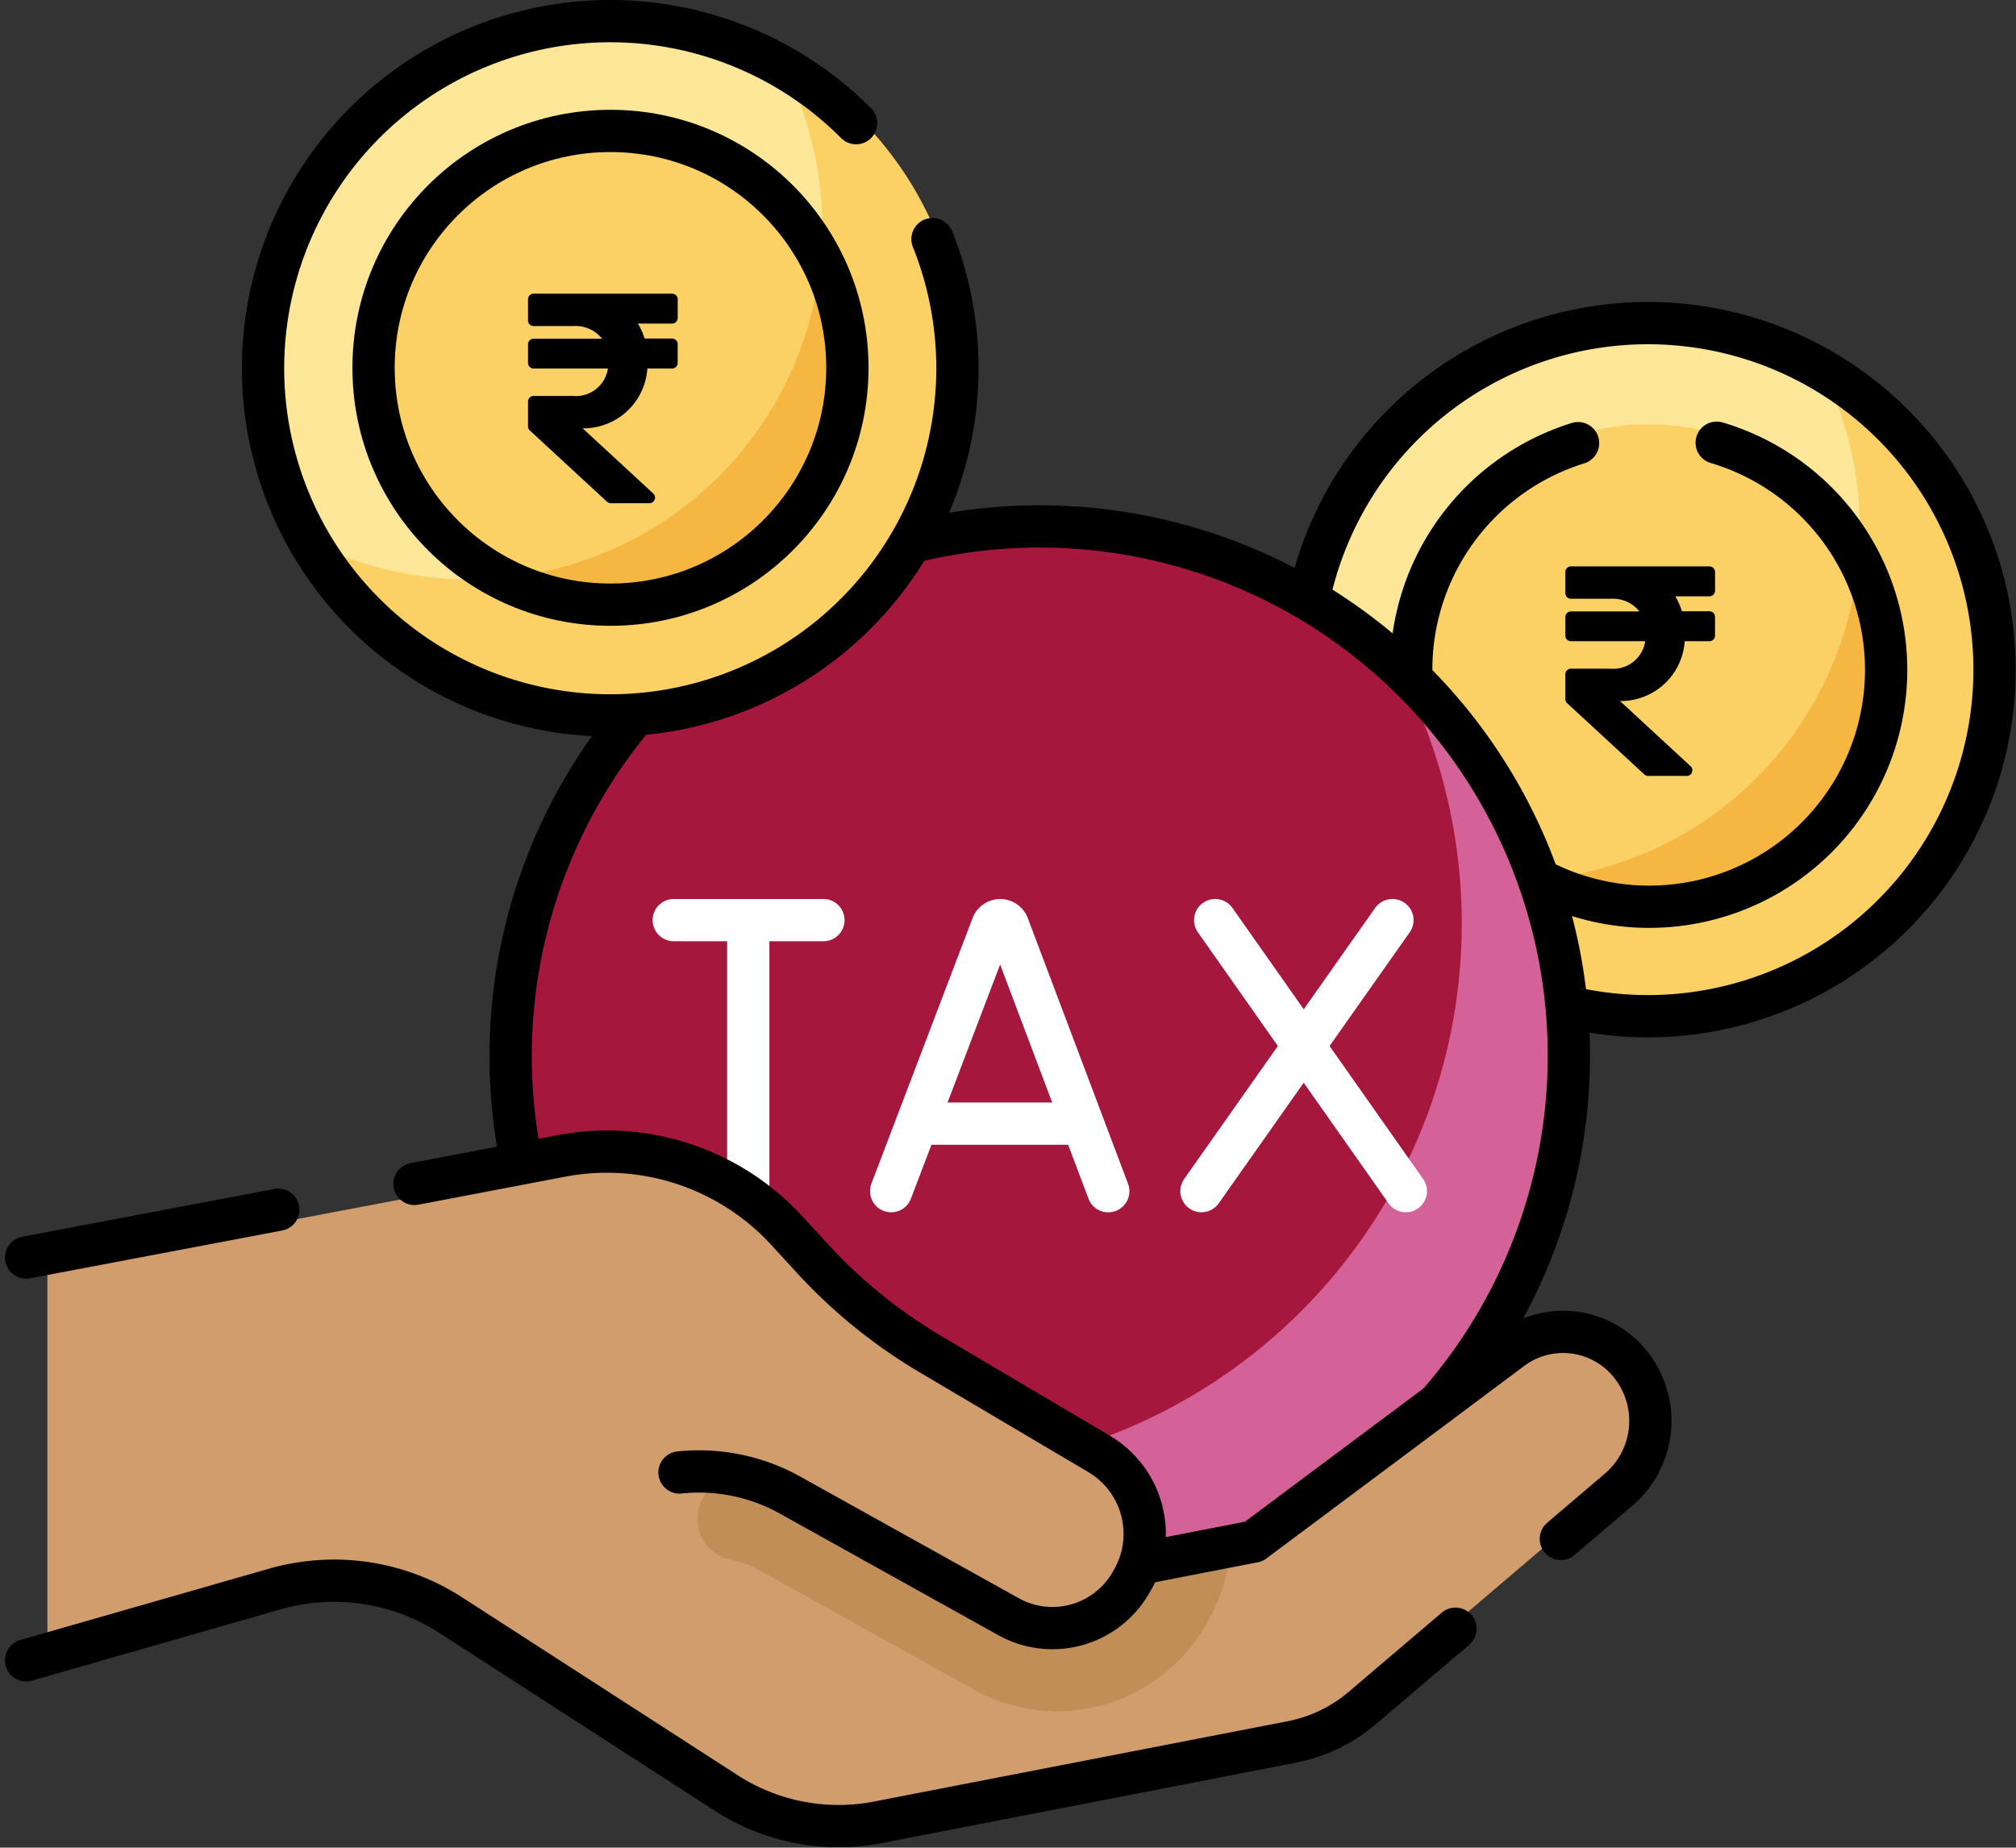
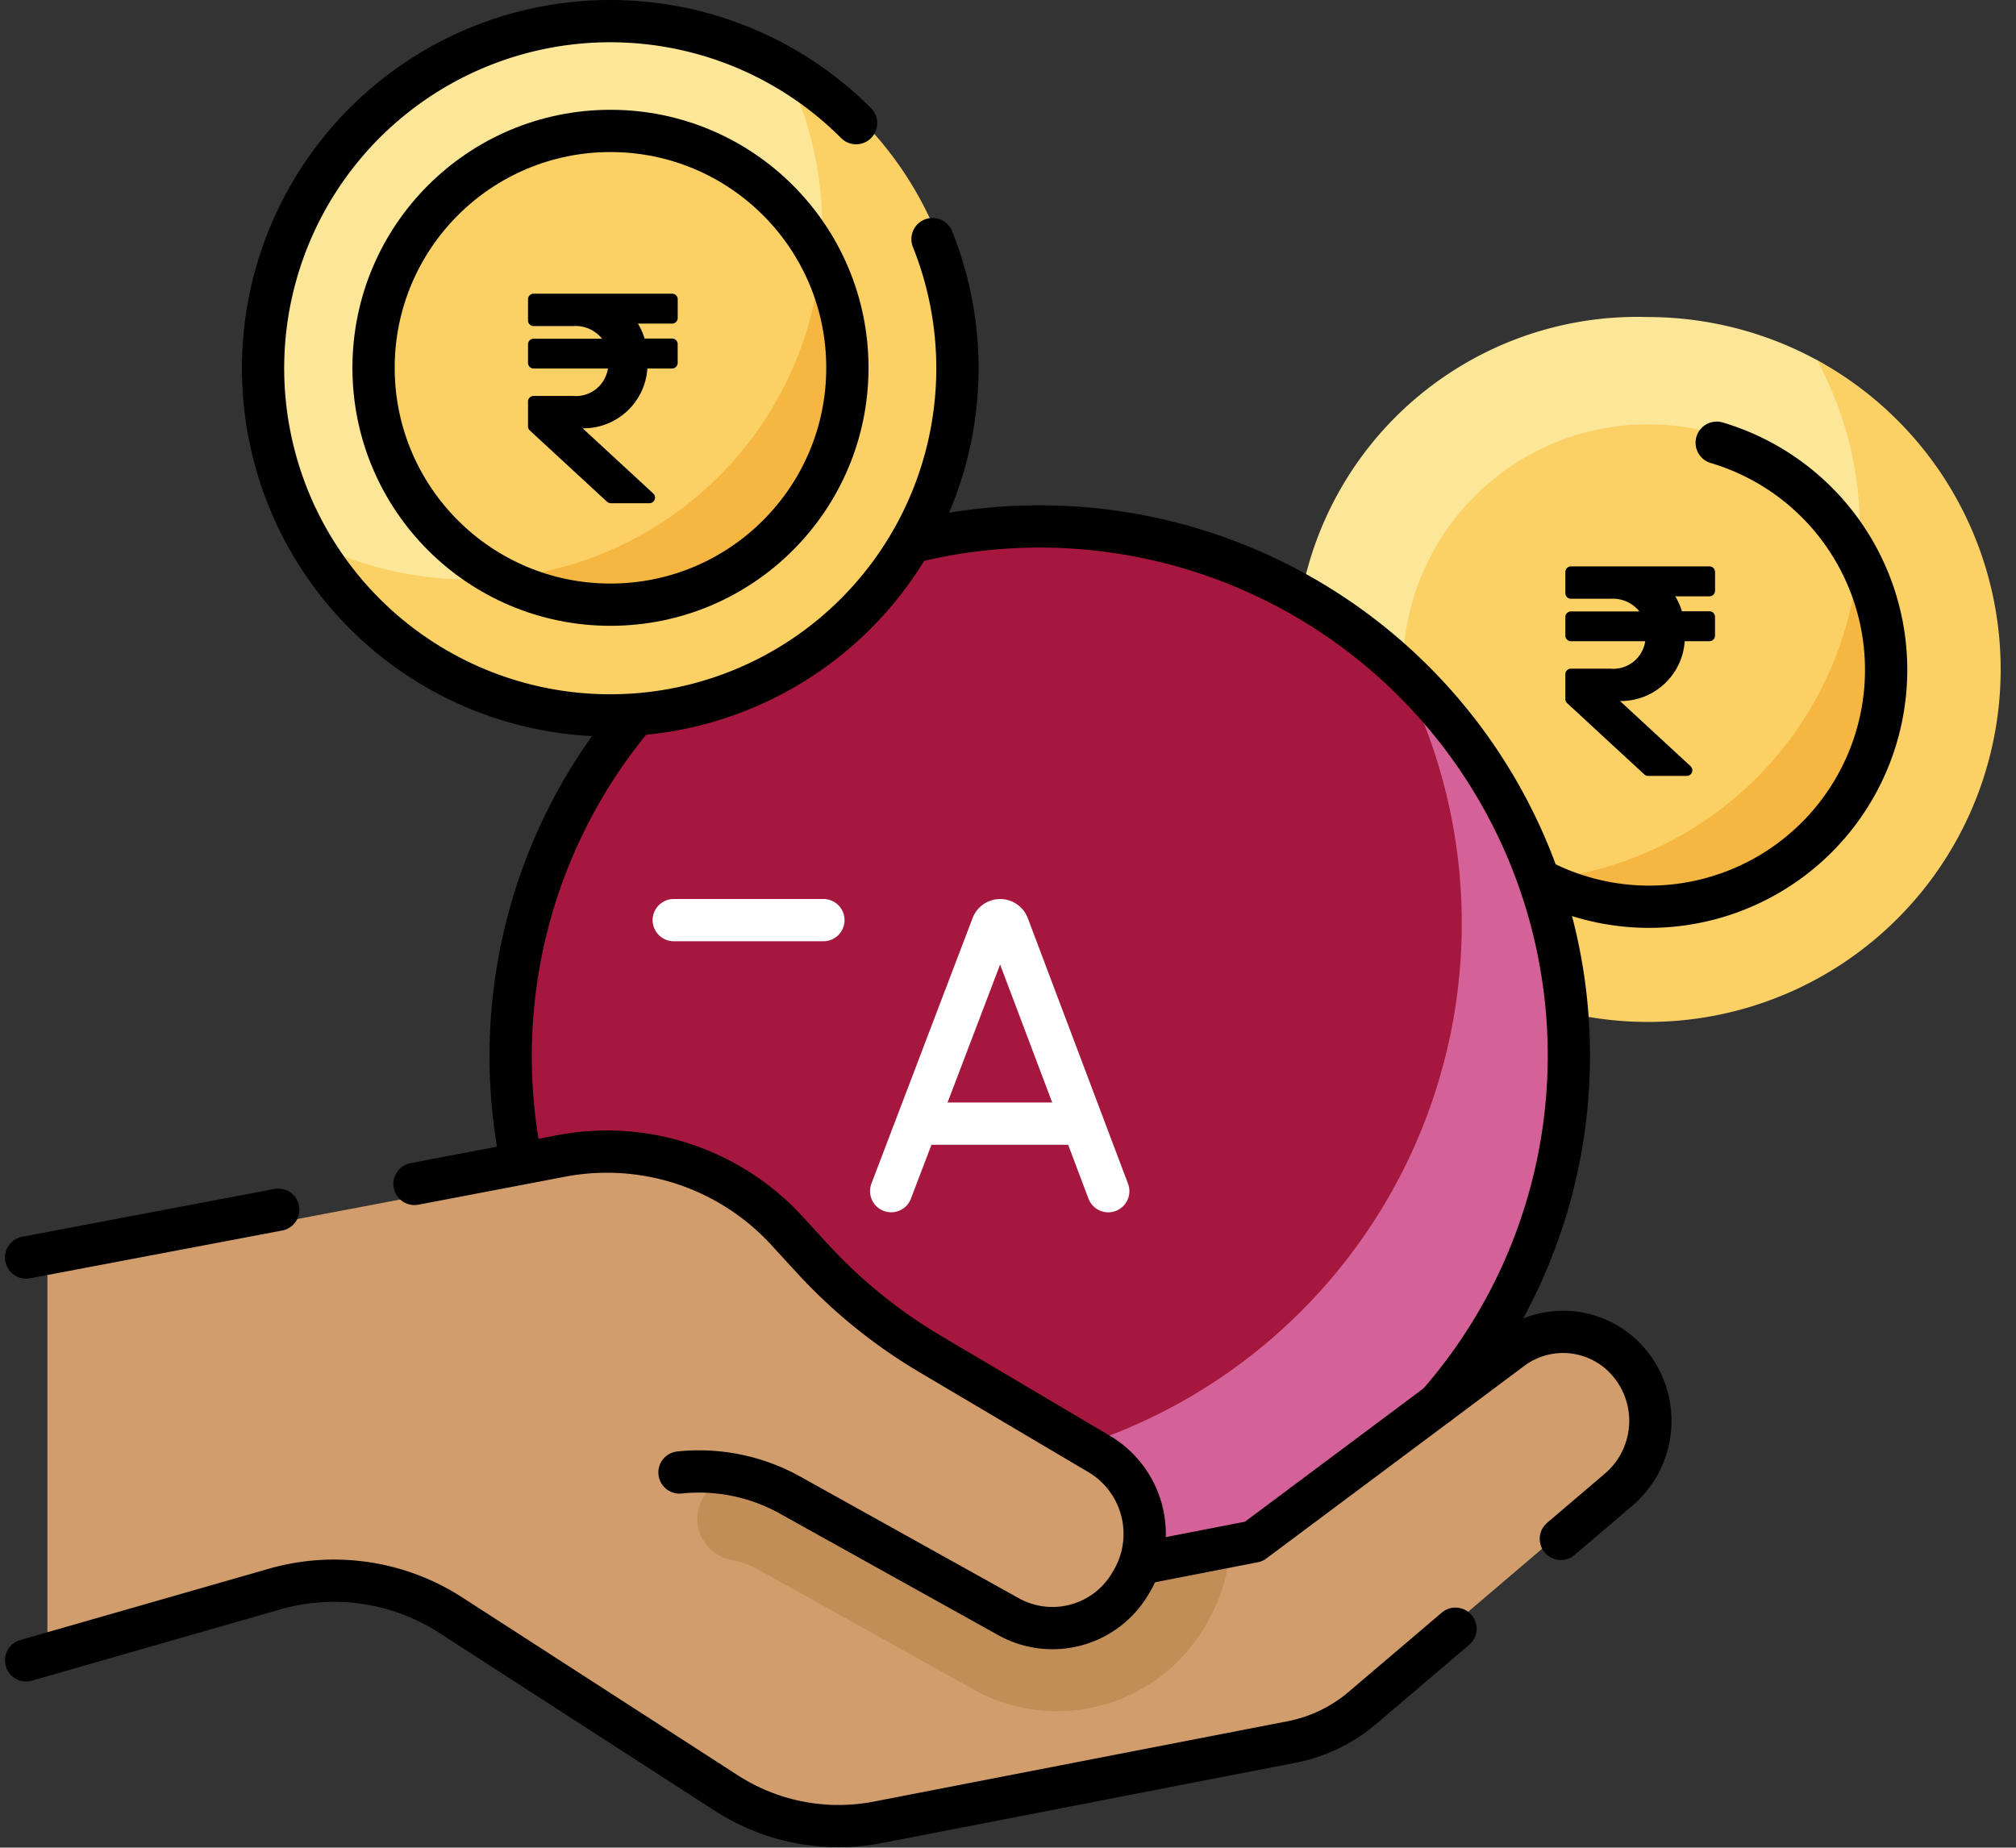
<svg xmlns="http://www.w3.org/2000/svg" width="47.696" height="43.719" viewBox="0 0 47.696 43.719">
  <rect x="0" y="0" width="47.696" height="43.719" fill="#333333" stroke="none" />
  <g id="incometaxcalc" transform="translate(1.468 -2.074)">
    <g id="tax_1_" data-name="tax (1)" transform="translate(-8.35 -24.222)">
      <g id="Group_16134" data-name="Group 16134" transform="translate(8.005 26.658)">
        <g id="Group_16130" data-name="Group 16130" transform="translate(29.529 7.139)">
          <path id="Path_13581" data-name="Path 13581" d="M344.331,111.143a7.676,7.676,0,0,1-8.014,7.87,8.091,8.091,0,1,1,0-16.174,8.379,8.379,0,0,1,3.993,1.017A8.552,8.552,0,0,1,344.331,111.143Z" transform="translate(-327.977 -102.838)" fill="#fce698" />
          <path id="Path_13582" data-name="Path 13582" d="M354.485,121.013a8.342,8.342,0,0,1-15.665,3.993,8.343,8.343,0,0,0,11.317-11.317A8.337,8.337,0,0,1,354.485,121.013Z" transform="translate(-337.804 -112.672)" fill="#fbd166" />
          <circle id="Ellipse_327" data-name="Ellipse 327" cx="5.802" cy="5.802" r="5.802" transform="translate(2.539 2.539)" fill="#fbd166" />
          <path id="Path_13583" data-name="Path 13583" d="M394.3,163.362a5.8,5.8,0,0,1-8.747,5,8.34,8.34,0,0,0,7.945-7.945A5.771,5.771,0,0,1,394.3,163.362Z" transform="translate(-380.16 -155.021)" fill="#f5b742" />
        </g>
        <path id="Path_13584" data-name="Path 13584" d="M130.225,171.464a12.521,12.521,0,0,1,20.568-12.431,15.012,15.012,0,0,1,3.2,9.225c0,6.914-4.737,11.468-11.664,12.519Z" transform="translate(-118.853 -143.642)" fill="#a5173d" />
        <path id="Path_13585" data-name="Path 13585" d="M242.894,200.116a12.286,12.286,0,0,1-12.52,12.519l-3.414-2.627.427-.043a12.976,12.976,0,0,0,11.45-19.073A12.481,12.481,0,0,1,242.894,200.116Z" transform="translate(-206.898 -175.5)" fill="#d46198" />
        <g id="Group_16131" data-name="Group 16131" transform="translate(4.98 0)">
          <path id="Path_13586" data-name="Path 13586" d="M82.377,34.963a7.676,7.676,0,0,1-8.014,7.87,8.271,8.271,0,0,1-7.325-3.84A8.343,8.343,0,0,1,78.357,27.675,8.552,8.552,0,0,1,82.377,34.963Z" transform="translate(-66.023 -26.658)" fill="#fce698" />
          <path id="Path_13587" data-name="Path 13587" d="M92.531,44.833a8.342,8.342,0,0,1-15.665,3.993A8.343,8.343,0,0,0,88.183,37.509,8.336,8.336,0,0,1,92.531,44.833Z" transform="translate(-75.85 -36.492)" fill="#fbd166" />
          <circle id="Ellipse_328" data-name="Ellipse 328" cx="5.802" cy="5.802" r="5.802" transform="translate(2.539 2.539)" fill="#fbd166" />
          <path id="Path_13588" data-name="Path 13588" d="M132.349,87.182a5.8,5.8,0,0,1-8.747,5,8.34,8.34,0,0,0,7.945-7.945A5.77,5.77,0,0,1,132.349,87.182Z" transform="translate(-118.206 -78.841)" fill="#f5b742" />
        </g>
        <g id="Group_16133" data-name="Group 16133" transform="translate(0 27.126)">
          <path id="Path_13589" data-name="Path 13589" d="M50.09,320.985a1.991,1.991,0,0,0-2.722-.323l-5.63,4.2a1.783,1.783,0,0,1-.729.322l-.135.026-1.107.724-.979-.321a2.205,2.205,0,0,0-.945-2.531c-1.207-.712-2.761-1.631-3.9-2.3a12.029,12.029,0,0,1-2.738-2.22l-.576-.628a5.646,5.646,0,0,0-5.237-1.725l-12.275,2.328a.281.281,0,0,0-.229.276v8.718a.281.281,0,0,0,.359.27l5.542-1.589a4.969,4.969,0,0,1,4.066.6l6.368,4.112a4.778,4.778,0,0,0,3.5.676l9.556-1.859a3.577,3.577,0,0,0,1.64-.79l5.916-5.04a2.09,2.09,0,0,0,.251-2.925Z" transform="translate(-12.889 -316.102)" fill="#d19d6c" />
          <g id="Group_16132" data-name="Group 16132" transform="translate(15.378 7.454)">
            <path id="Path_13590" data-name="Path 13590" d="M189.581,397.3a4.123,4.123,0,0,1-.566,1.833l-.027.045a4.054,4.054,0,0,1-5.494,1.494l-3.77-2.1-1.277-.711a2.339,2.339,0,0,0-.668-.248.988.988,0,0,1-.8-.858h0a1,1,0,0,1,1.181-1.093,4.317,4.317,0,0,1,1.253.462l3.712,2.066,1.335.743a2.086,2.086,0,0,0,2.814-.764l.028-.046a2.168,2.168,0,0,0,.192-.422Z" transform="translate(-176.975 -395.645)" fill="#c18e58" />
          </g>
        </g>
      </g>
      <g id="Group_16140" data-name="Group 16140" transform="translate(7.5 26.796)">
-         <path id="Path_13591" data-name="Path 13591" d="M331.452,110.768a8.2,8.2,0,1,1,6.252,9.763" transform="translate(-301.092 -97.176)" fill="none" stroke="#000" stroke-linecap="round" stroke-linejoin="round" stroke-miterlimit="10" stroke-width="1" />
        <path id="Path_13592" data-name="Path 13592" d="M395.211,134.581A5.606,5.606,0,1,1,391.17,145" transform="translate(-355.214 -124.605)" fill="none" stroke="#000" stroke-linecap="round" stroke-linejoin="round" stroke-miterlimit="10" stroke-width="1" />
-         <path id="Path_13593" data-name="Path 13593" d="M357.17,140.047a5.608,5.608,0,0,1,3.947-5.356" transform="translate(-324.4 -124.705)" fill="none" stroke="#000" stroke-linecap="round" stroke-linejoin="round" stroke-miterlimit="10" stroke-width="1" />
        <path id="Path_13595" data-name="Path 13595" d="M232.378,156.078A12.521,12.521,0,0,1,244.707,176.5" transform="translate(-211.303 -143.78)" fill="none" stroke="#000" stroke-linecap="round" stroke-linejoin="round" stroke-miterlimit="10" stroke-width="1" />
        <path id="Path_13596" data-name="Path 13596" d="M130.049,215.2a12.547,12.547,0,0,1,2.584-10.358" transform="translate(-118.348 -188.277)" fill="none" stroke="#000" stroke-linecap="round" stroke-linejoin="round" stroke-miterlimit="10" stroke-width="1" />
        <g id="Group_16136" data-name="Group 16136" transform="translate(20.466 21.272)">
          <path id="Path_13597" data-name="Path 13597" d="M225.886,261.522l2.394-6.285a.2.2,0,0,1,.185-.127h0a.2.2,0,0,1,.185.128l2.372,6.285" transform="translate(-225.886 -255.109)" fill="none" stroke="#fff" stroke-linecap="round" stroke-linejoin="round" stroke-miterlimit="10" stroke-width="1" />
          <line id="Line_299" data-name="Line 299" x2="3.624" transform="translate(0.762 4.816)" fill="none" stroke="#fff" stroke-linecap="round" stroke-linejoin="round" stroke-miterlimit="10" stroke-width="1" />
        </g>
        <g id="Group_16137" data-name="Group 16137" transform="translate(27.807 21.272)">
-           <line id="Line_300" data-name="Line 300" x2="4.511" y2="6.413" transform="translate(0.324)" fill="none" stroke="#fff" stroke-linecap="round" stroke-linejoin="round" stroke-miterlimit="10" stroke-width="1" />
-           <line id="Line_301" data-name="Line 301" x1="4.518" y2="6.413" fill="none" stroke="#fff" stroke-linecap="round" stroke-linejoin="round" stroke-miterlimit="10" stroke-width="1" />
-         </g>
+           </g>
        <g id="Group_16138" data-name="Group 16138" transform="translate(15.322 21.272)">
          <line id="Line_302" data-name="Line 302" x2="3.541" transform="translate(0)" fill="none" stroke="#fff" stroke-linecap="round" stroke-linejoin="round" stroke-miterlimit="10" stroke-width="1" />
-           <line id="Line_303" data-name="Line 303" y2="6.208" transform="translate(1.763 0.205)" fill="none" stroke="#fff" stroke-linecap="round" stroke-linejoin="round" stroke-miterlimit="10" stroke-width="1" />
        </g>
        <path id="Path_13598" data-name="Path 13598" d="M289.28,364.563l2.636-.513,4.361-3.256h0l1.739-1.3a2.038,2.038,0,0,1,2.787.331,2.139,2.139,0,0,1-.257,3l-1.364,1.162" transform="translate(-262.872 -328.074)" fill="none" stroke="#000" stroke-linecap="round" stroke-linejoin="round" stroke-miterlimit="10" stroke-width="1" />
        <path id="Path_13599" data-name="Path 13599" d="M7.5,423.8l5.882-1.687a5.088,5.088,0,0,1,4.163.617l6.521,4.21a4.894,4.894,0,0,0,3.587.693l9.785-1.9a3.663,3.663,0,0,0,1.679-.809l2.2-1.872" transform="translate(-7.5 -385.013)" fill="none" stroke="#000" stroke-linecap="round" stroke-linejoin="round" stroke-miterlimit="10" stroke-width="1" />
        <line id="Line_304" data-name="Line 304" x1="5.966" y2="1.131" transform="translate(0 28.125)" fill="none" stroke="#000" stroke-linecap="round" stroke-linejoin="round" stroke-miterlimit="10" stroke-width="1" />
        <path id="Path_13600" data-name="Path 13600" d="M105.55,314.358,109,313.7a5.778,5.778,0,0,1,5.362,1.767l.59.643a12.254,12.254,0,0,0,2.8,2.274c1.164.689,2.755,1.631,3.99,2.36a2.2,2.2,0,0,1,.771,3.024l-.028.047a2.137,2.137,0,0,1-2.882.783l-5.168-2.877a4.429,4.429,0,0,0-2.616-.535" transform="translate(-96.361 -286.844)" fill="none" stroke="#000" stroke-linecap="round" stroke-linejoin="round" stroke-miterlimit="10" stroke-width="1" />
        <path id="Path_13601" data-name="Path 13601" d="M83.321,33.289a8.214,8.214,0,1,1-1.808-2.744" transform="translate(-61.877 -28.131)" fill="none" stroke="#000" stroke-linecap="round" stroke-linejoin="round" stroke-miterlimit="10" stroke-width="1" />
        <circle id="Ellipse_329" data-name="Ellipse 329" cx="5.605" cy="5.605" r="5.605" transform="translate(8.22 2.598)" fill="none" stroke="#000" stroke-linecap="round" stroke-linejoin="round" stroke-miterlimit="10" stroke-width="1" />
        <path id="Icon_awesome-rupee-sign" data-name="Icon awesome-rupee-sign" d="M3.409,2.958a.133.133,0,0,0,.133-.133V2.383a.133.133,0,0,0-.133-.133H.133A.133.133,0,0,0,0,2.383v.5a.133.133,0,0,0,.133.133h.944a.8.8,0,0,1,.675.3H.133A.133.133,0,0,0,0,3.445v.443a.133.133,0,0,0,.133.133H1.89a.765.765,0,0,1-.827.649H.133A.133.133,0,0,0,0,4.8v.587a.133.133,0,0,0,.043.1L1.869,7.173a.133.133,0,0,0,.09.035h.914a.133.133,0,0,0,.09-.23L1.293,5.436A1.516,1.516,0,0,0,2.824,4.021h.584a.133.133,0,0,0,.133-.133V3.445a.133.133,0,0,0-.133-.133h-.65A1.516,1.516,0,0,0,2.6,2.958Z" transform="translate(11.874 4.199)" />
        <path id="Icon_awesome-rupee-sign-2" data-name="Icon awesome-rupee-sign" d="M3.409,2.958a.133.133,0,0,0,.133-.133V2.383a.133.133,0,0,0-.133-.133H.133A.133.133,0,0,0,0,2.383v.5a.133.133,0,0,0,.133.133h.944a.8.8,0,0,1,.675.3H.133A.133.133,0,0,0,0,3.445v.443a.133.133,0,0,0,.133.133H1.89a.765.765,0,0,1-.827.649H.133A.133.133,0,0,0,0,4.8v.587a.133.133,0,0,0,.043.1L1.869,7.173a.133.133,0,0,0,.09.035h.914a.133.133,0,0,0,.09-.23L1.293,5.436A1.516,1.516,0,0,0,2.824,4.021h.584a.133.133,0,0,0,.133-.133V3.445a.133.133,0,0,0-.133-.133h-.65A1.516,1.516,0,0,0,2.6,2.958Z" transform="translate(36.416 10.652)" />
      </g>
    </g>
  </g>
</svg>